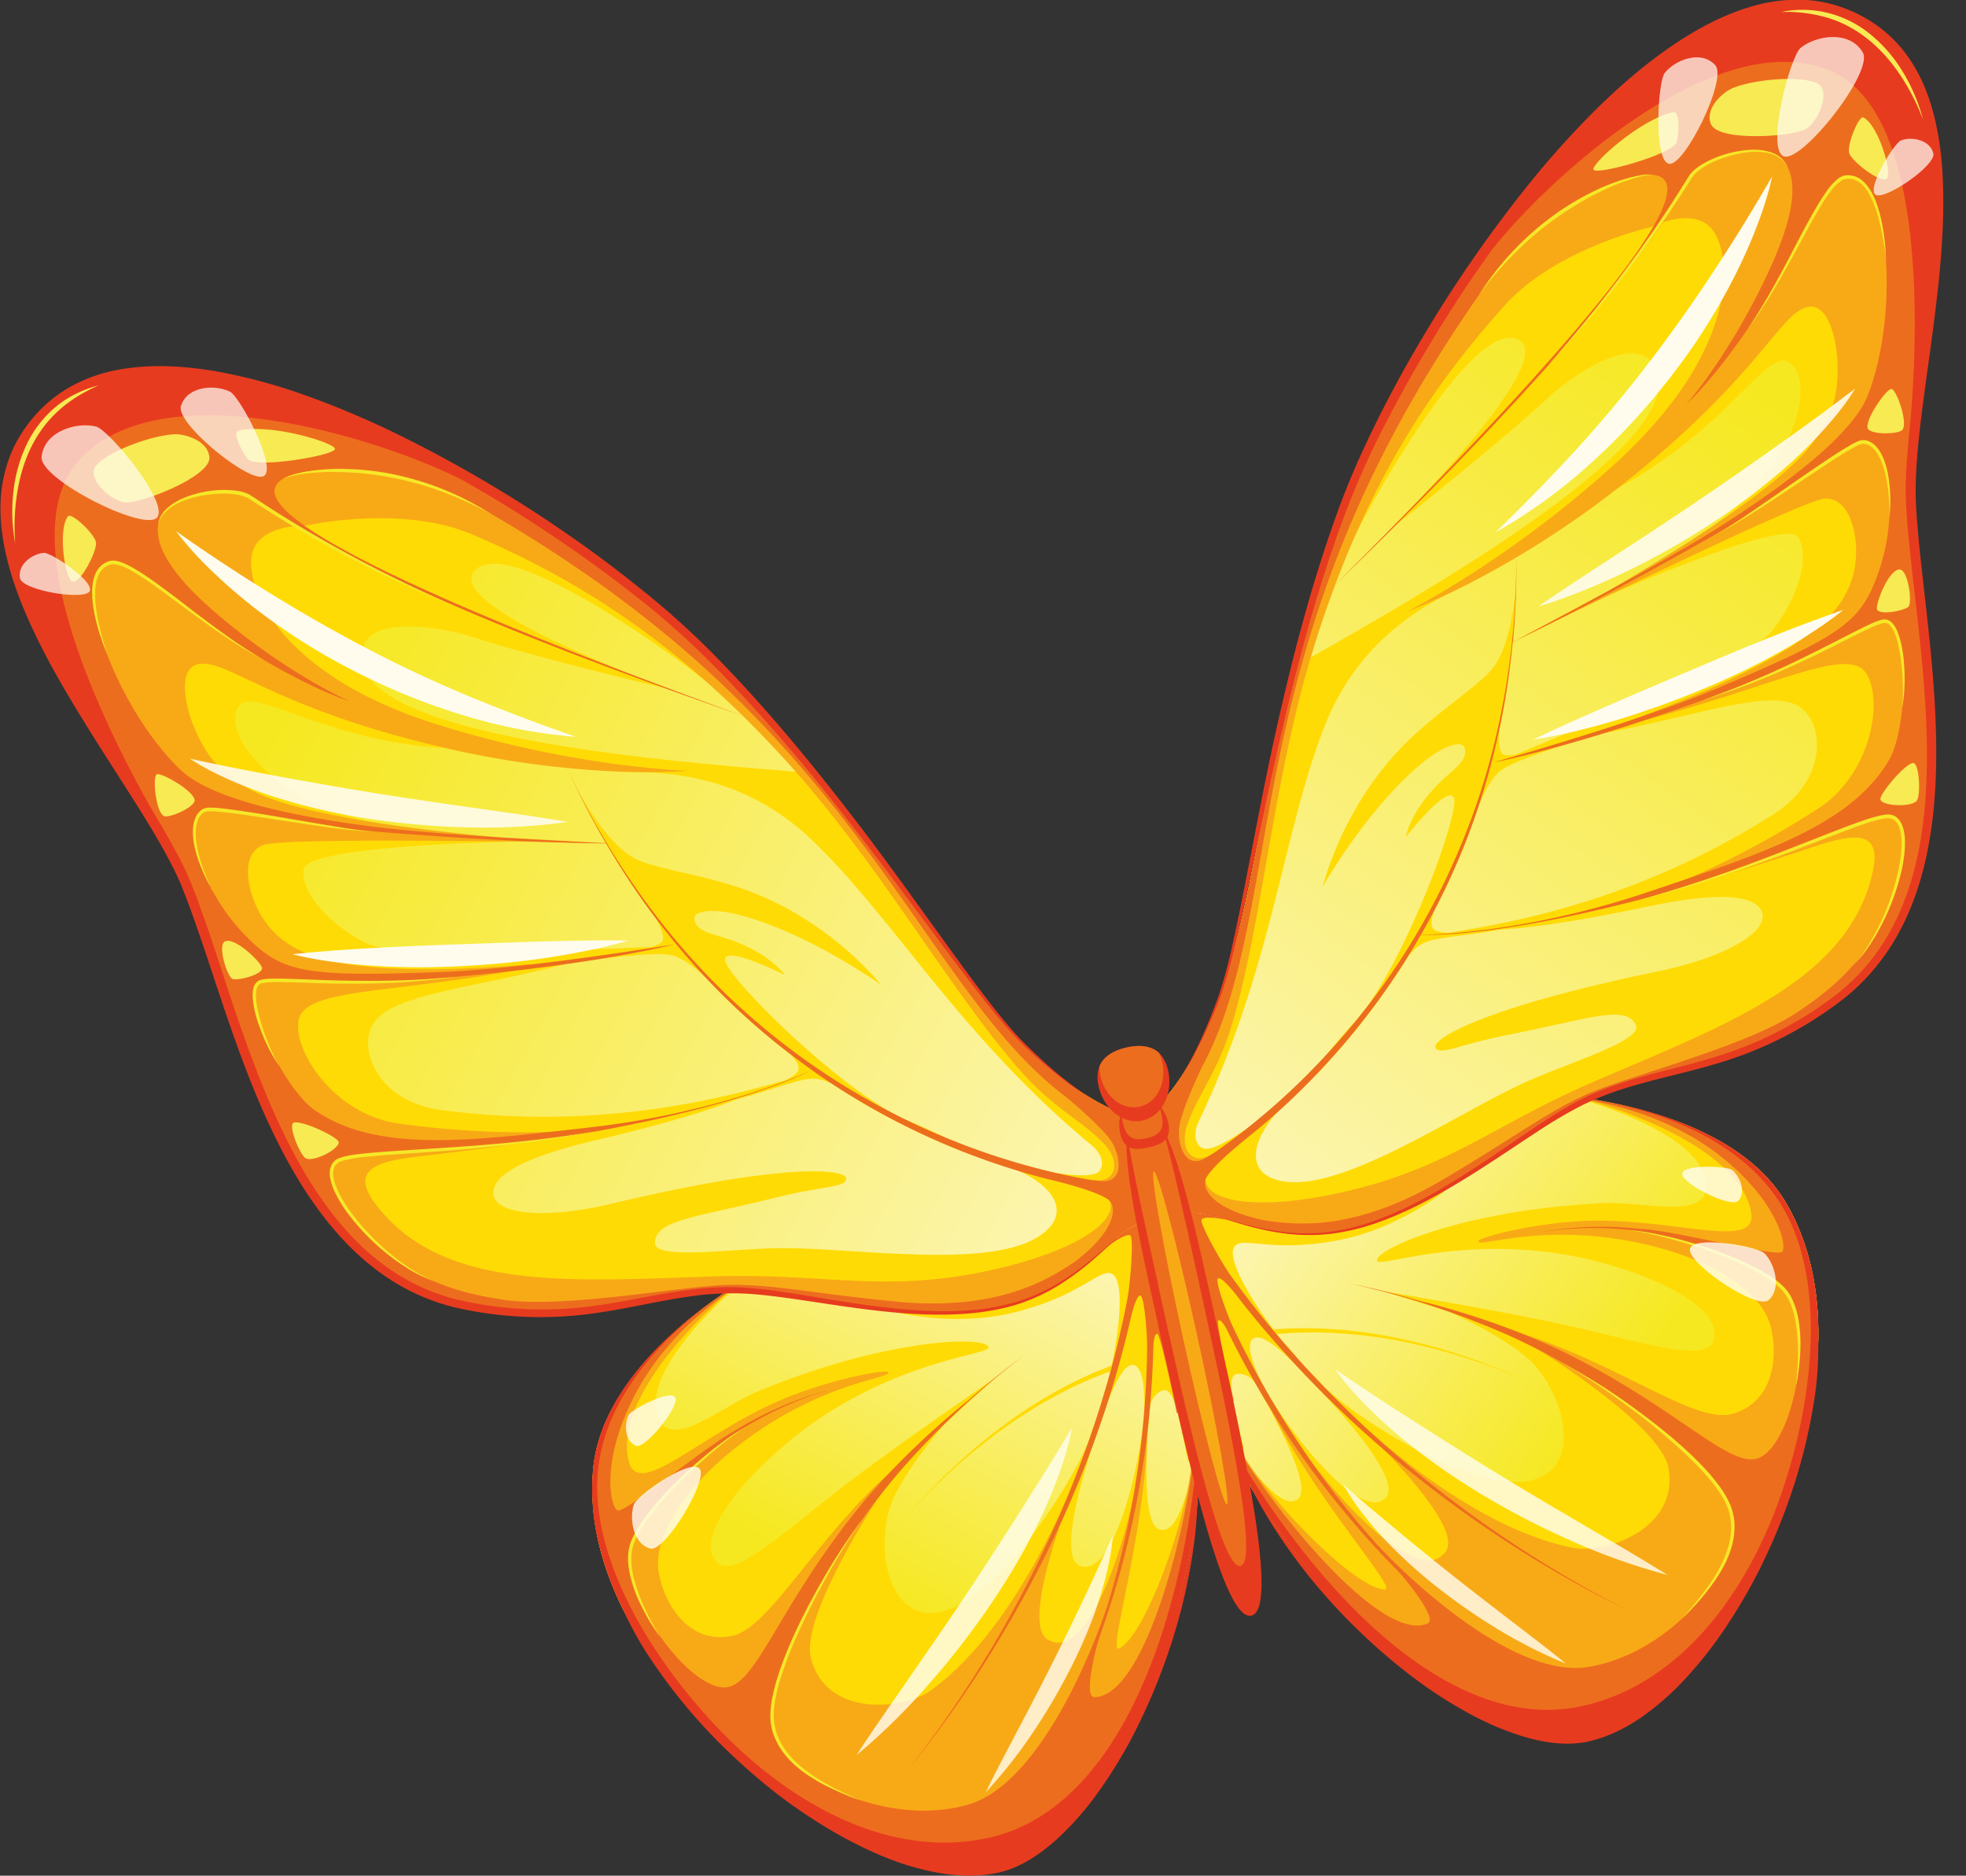
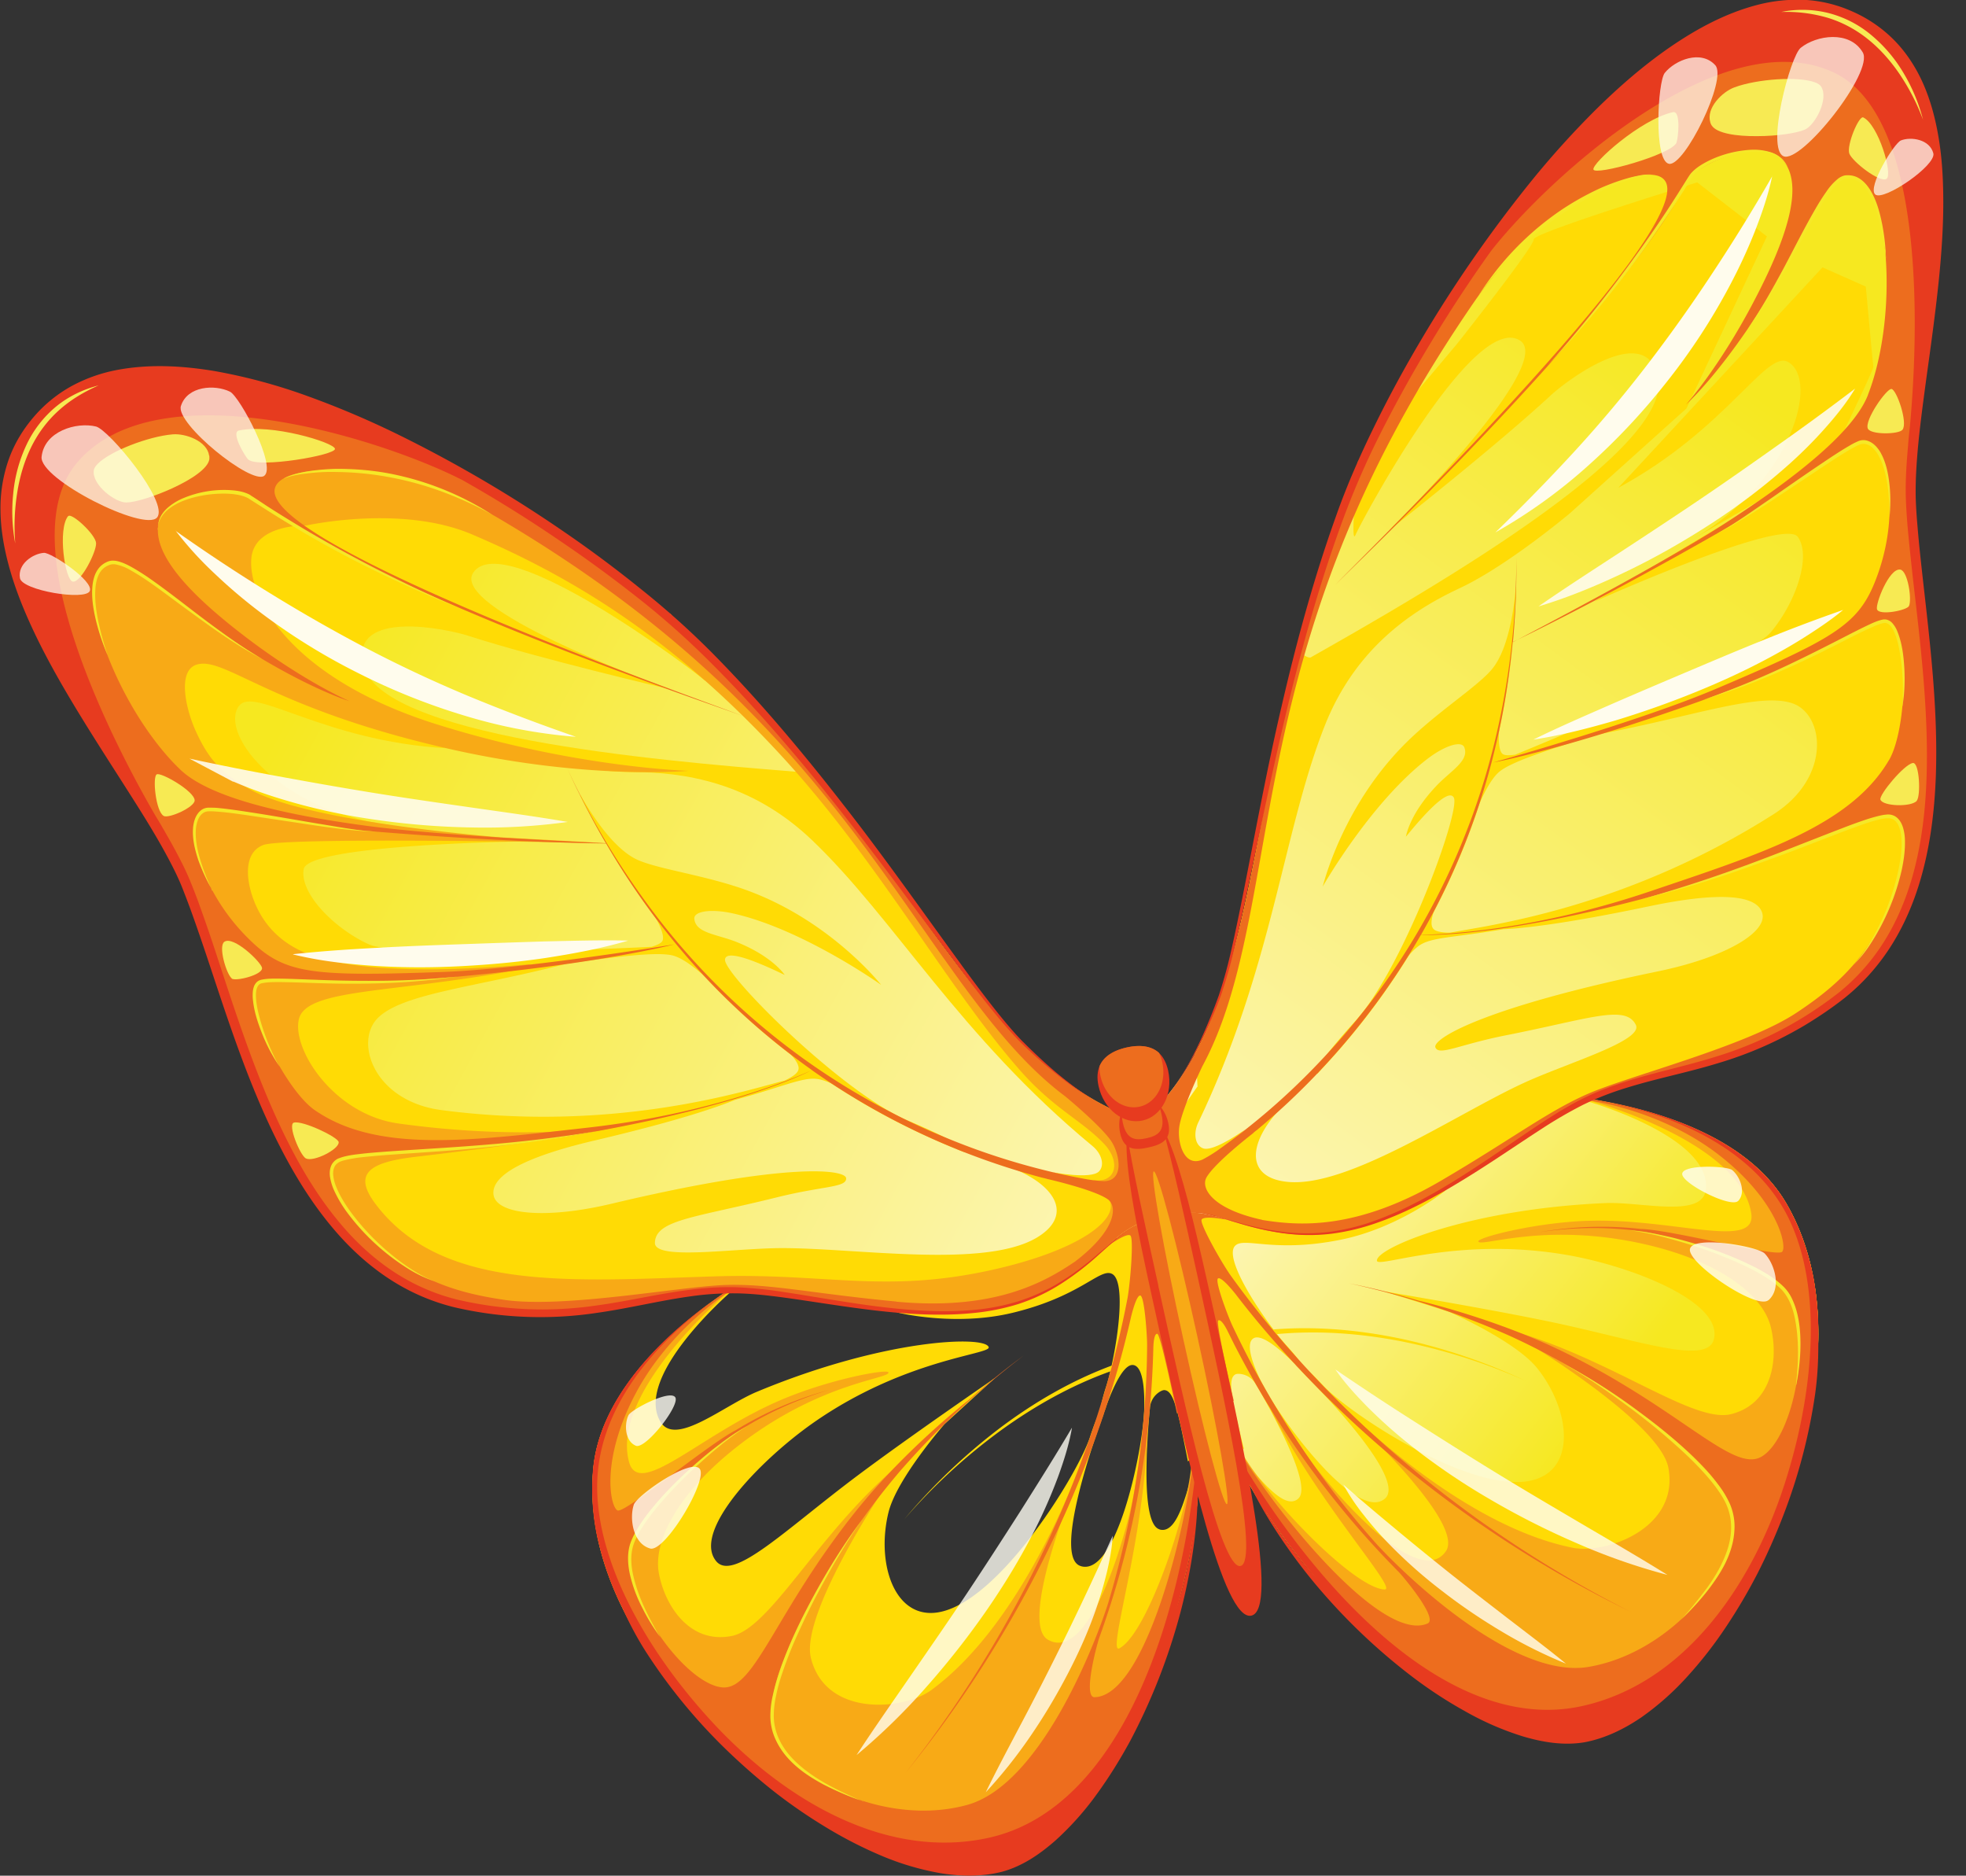
<svg xmlns="http://www.w3.org/2000/svg" width="65" height="62" fill="none">
  <rect width="100%" height="100%" fill="#333333" stroke="none" />
-   <path d="M38.783 43.948a175.459 175.459 0 01.764 3.744 4.543 4.543 0 01.068.622c.221 3.882-2.718 12.558-6.809 13.468-3.784.84-13.843-6.202-13.191-13.225.213-2.317 2.188-4.237 3.8-5.434.153-.117.306-.226.45-.328.009-.004.017-.012.029-.02.008-.008.02-.012.028-.02.913-.63 1.609-.982 1.609-.982l9.604-2.362 2.522-.618s.088.396.225 1.027c.221.998.57 2.587.9 4.132v-.004z" fill="url(#paint0_linear_2200_6474)" />
  <path d="M37.881 39.82l-.225-1.027-2.522.618-5.482 3.97s1.899.478 3.825.013c2.236-.538 2.872-1.468 3.274-1.294.438.186.266 1.84 0 3.04-1.327.494-2.562 1.213-3.696 2.066a19.558 19.558 0 00-3.157 3.012 19.217 19.217 0 013.201-2.943c1.118-.808 2.325-1.484 3.608-1.944a6.83 6.83 0 01-.137.505 5.323 5.323 0 00-.21.865c-.063.093-.164.315-.32.792-.42 1.294-3.267 5.887-5.31 5.822-1.234-.036-1.741-1.746-1.355-3.323.273-1.116 1.85-2.915 1.85-2.915l1.681-1.536c-.104.077-2.767 1.896-4.56 3.238-2.39 1.791-4.107 3.518-4.67 2.822-.8-.986 1.44-3.331 3.226-4.58 3.008-2.099 5.84-2.248 5.787-2.487-.089-.396-3.423-.295-7.658 1.468-1.098.456-2.69 1.815-3.189 1.002-.917-1.5 2.297-4.281 2.297-4.281l-.246.056-.028.02c-.145.102-.293.21-.45.324-1.61 1.197-3.588 3.117-3.801 5.434-.648 7.023 9.407 14.066 13.192 13.225 4.158-.922 7.122-9.865 6.797-13.65a4.543 4.543 0 00-.057-.44c-.016-.081-.032-.162-.048-.255-.16-.85-.43-2.151-.716-3.49a674.39 674.39 0 00-.9-4.131v.004zm-2.144 11.947c-.884-.247.286-3.728.644-4.73l.004.004.044-.138a3.38 3.38 0 01.053-.137v-.016c.18-.55.607-1.682.985-1.63.338.045.382.878.362 1.496l-.012.178c-.085 1.37-.925 5.296-2.071 4.977l-.009-.004zm2.595-1.217c-.612-.182-.415-2.887-.322-3.93.004-.028.008-.052.008-.08.036-.417.386-.595.474-.591.31.012.447.647.785 2.365 0-.056.281-.113.322-.166-.33.898-.596 2.608-1.267 2.406v-.004z" fill="#FFDB05" />
  <path d="M38.783 43.952a175.47 175.47 0 01.764 3.744c.627 3.473-2.413 13.127-6.74 14.086-3.785.84-13.844-6.202-13.192-13.225.213-2.317 2.188-4.237 3.8-5.434.153-.117.306-.226.45-.328l.174-.052s-3.87 3.267-3.242 5.58c.326 1.208 2.28-.83 4.87-1.982 1.65-.736 3.697-1.112 3.709-.974.016.214-2.277.331-4.963 2.418-1.967 1.528-2.836 3.145-2.627 4.233.214 1.1 1.042 2.332 2.41 2.057 1.238-.246 2.75-3.206 5.248-5.425.873-.776-.322.724-.322.724s-2.666 4.018-2.312 5.43c.49 1.96 3.056 1.734 3.977 1.063 2.803-2.05 4.581-6.481 4.971-7.577.37-1.051.78-1.739.813-1.787-.077.202-3.125 6.998-1.927 7.694 1.448.84 2.707-3.87 2.872-4.993.16-1.088.41-1.771.41-1.73-.105 3.472-1.34 7.228-.917 7.01 1.038-.542 2.65-5.6 2.365-6.72-.048-.19-.591-3.703-.583-3.82l-.008.008z" fill="#F8AA16" />
  <path d="M23.97 56.659c-.024.202.615.857.836.885.221.025.575-1.831.455-1.953-.12-.125-1.247.752-1.287 1.068h-.004zm-3.852-6.202c-.056.11.105.594.225.659.12.065.732-.861.688-.958-.044-.097-.825.13-.913.299zm14.499 8.264c-.024.202 1.066-.162 1.734-1.055.136-.178-.45-1.076-.704-1.007-.161.045-.993 1.747-1.03 2.062z" fill="#F0A8CB" />
  <path d="M39.462 45.71c-.004-.113-1.347-5.603-1.347-5.603h-.241a45.047 45.047 0 00-.049-.296l-.27.057c.017.077.03.158.045.234l-.398-.008-.543 1.072s.6-.433.716-.324c.108.105.004 1.468-.093 2.046-.152.8-.337 1.597-.55 2.382a36.293 36.293 0 01-1.674 4.762 38.587 38.587 0 01-5.12 8.572 38.665 38.665 0 005.25-8.511 36.204 36.204 0 001.745-4.763 32.42 32.42 0 00.454-1.767s.173-.76.314-.74c.132.02.217 1.197.225 1.597 0 .199-.004.393-.008.59a30.447 30.447 0 01-1.287 8.002c-.483 1.508-2.272 5.988-4.65 6.647-2.529.7-5.405-.663-6.145-1.961-.543-.946-.547-2.026 1.287-5.305a23.985 23.985 0 012.643-3.776 27.642 27.642 0 014.082-3.812c-.64.469-1.255.97-1.85 1.495 0 0-2.055 1.598-3.692 3.64-2.667 3.327-3.342 5.902-4.404 5.837-1.295-.077-3.628-3.34-2.936-4.965.595-1.394 3.097-3.258 3.306-3.412a11.773 11.773 0 013.153-1.46 11.643 11.643 0 00-3.093 1.33c-.012.005-.02.013-.032.017-.961.51-3.644 2.745-3.881 2.64-.241-.105-.583-1.662.611-3.893 1.134-2.123 3.101-3.36 3.101-3.36l-.205.069-.507.36c-1.608 1.196-3.587 3.117-3.8 5.433-.648 7.023 9.407 14.066 13.191 13.225 4.328-.962 7.368-10.613 6.74-14.086a9.844 9.844 0 01-.047-.255c.044 1.686-1.436 8.636-3.315 8.68-.398.009.089-1.778.153-1.956a29.938 29.938 0 001.134-3.978 30.727 30.727 0 00.656-5.592v-.008c.008-.295.052-.493.133-.477.112.02.647 2.636.647 2.636s.56-.922.555-1.035l-.004.02z" fill="#ED6D1E" />
  <path d="M28.238 60.597c.378.154.756.295 1.142.408.386.117.776.219 1.166.291.394.073.789.126 1.183.134a4.63 4.63 0 001.162-.101 3.81 3.81 0 001.082-.441c.342-.194.66-.437.961-.7a8.54 8.54 0 00.853-.857c.273-.299.523-.622.76-.958a8.157 8.157 0 01-1.496 1.961c-.298.287-.62.542-.97.76-.35.215-.736.38-1.134.477-.812.178-1.64.101-2.433-.085a8.946 8.946 0 01-2.276-.889z" fill="#F3A5C8" />
  <path d="M21.831 54.116a6.317 6.317 0 01-.59-.959 4.669 4.669 0 01-.403-1.067 2.497 2.497 0 01-.073-.574c0-.194.029-.392.101-.57.145-.356.358-.663.583-.954.455-.578.973-1.096 1.516-1.577.274-.239.552-.473.841-.687a7.39 7.39 0 01.905-.595c-.611.38-1.162.857-1.697 1.343-.266.246-.523.501-.773.764-.249.263-.49.538-.711.825-.218.287-.427.59-.56.925-.132.332-.116.716-.036 1.076.165.728.511 1.407.897 2.05zm6.704 5.426a9.825 9.825 0 01-1.311-.558c-.422-.227-.833-.494-1.166-.861a2.433 2.433 0 01-.415-.623 1.862 1.862 0 01-.173-.736 3.038 3.038 0 01.085-.744c.052-.242.12-.477.197-.711.31-.93.736-1.803 1.198-2.648.467-.846.974-1.666 1.553-2.426-.555.78-1.034 1.617-1.488 2.466-.225.424-.435.861-.636 1.302a13.1 13.1 0 00-.53 1.346c-.077.23-.141.461-.19.7a3.077 3.077 0 00-.076.715c.008.239.064.473.16.691.097.219.234.421.391.599.318.356.712.635 1.122.873.414.235.845.433 1.283.623l-.004-.008z" fill="#F6E827" />
  <path d="M37.895 39.864l-.009-.044s-.008.016.008.044zm1.695 8.151c-.486 5.478-2.517 11.757-6.897 12.731-3.322.736-6.68-1.16-9.145-3.824-2.361-2.555-3.958-5.632-3.793-8.135.221-3.352 3.591-5.575 3.652-5.664-1.593 1.144-3.588 3.117-3.8 5.434a7.627 7.627 0 00.14 2.26v-.012c0 .008 0 .016.004.02 0 .016.008.036.012.052a9.98 9.98 0 00.808 2.261c.246.537.483.994.817 1.512a18.342 18.342 0 002.654 3.214c.499.48 1.022.938 1.56 1.362.544.425 1.11.813 1.698 1.169a14.15 14.15 0 001.826.938 8.95 8.95 0 001.958.582c.672.11 1.368.125 2.044-.045.68-.185 1.258-.586 1.773-1.039a9.711 9.711 0 001.368-1.536c.406-.558.768-1.144 1.098-1.75a20.147 20.147 0 001.552-3.854c.193-.667.346-1.35.463-2.037.116-.688.193-1.387.213-2.087v.009a8.362 8.362 0 000-1.557l-.004-.004zm-.297 3.614a17.85 17.85 0 01-.402 1.581c.27-.942.47-1.864.595-2.709-.052.38-.117.757-.193 1.133v-.005z" fill="#E73B1F" />
-   <path d="M37.894 39.864c.439 1.977 1.352 6.146 1.653 7.828.02.1.032.214.044.323.21-2.373.133-4.597-.177-6.174-.096-.489-1.363-1.726-1.524-1.977h.004z" fill="#E73B1F" />
  <path opacity=".8" d="M35.437 47.198c-.559.946-1.134 1.856-1.709 2.766-.579.905-1.162 1.807-1.757 2.7-.596.894-1.207 1.775-1.818 2.66-.612.89-1.235 1.771-1.834 2.69a20.93 20.93 0 002.32-2.265c.72-.813 1.392-1.67 2.015-2.571.62-.902 1.19-1.848 1.673-2.838a17.09 17.09 0 00.656-1.529c.189-.521.362-1.059.458-1.613h-.004zm1.353 3.562a103.229 103.229 0 01-3.109 6.368c-.367.7-.74 1.395-1.09 2.115a16.018 16.018 0 001.475-1.852c.45-.655.857-1.338 1.227-2.046.37-.707.7-1.443.961-2.207.133-.384.245-.773.342-1.169.093-.396.169-.796.193-1.209zm-15.767-2.972c.317.134 1.468-1.338 1.303-1.6-.17-.268-1.452.4-1.549.594-.14.295-.12.853.246 1.006zm.471 3.397c.494.137 1.93-2.276 1.637-2.636-.298-.36-2.076.881-2.176 1.188-.153.465-.024 1.294.543 1.448h-.004z" fill="#FFFDF4" />
-   <path d="M36.22 36.634c-.128.08 1.086.618.945 2.195-.064.704-1.448.218-1.423.316.024.096 1.75.141 1.882 1.41.088.866-.306-3.634-.306-3.634s-1.033-.328-1.098-.291v.004z" fill="#861A61" />
  <path d="M38.613 39.929c-.004.3-.104.481-.354.445a.728.728 0 00-.16-.008 1.246 1.246 0 00-.322.044c-.563.158-1.066.712-1.766 1.302-.643.542-1.456 1.108-2.634 1.423a7.421 7.421 0 01-.322.077 7.558 7.558 0 01-.82.121c-1.895.174-4.099-.263-6.17-.521-.824-.105-1.625-.182-2.38-.178-2.66 0-6.295 1.884-10.369-.259-4.34-2.28-5.297-8.94-7.147-13.087-.346-.773-.82-1.617-1.351-2.503-.648-1.08-1.38-2.224-2.063-3.388-1.907-3.25-3.435-6.65-1.722-9.214 1.746-2.616 6.415-2.034 11.29.065a37.94 37.94 0 018.663 5.252 33.07 33.07 0 011.444 1.241c1.6 1.451 2.96 2.947 4.166 4.419 1.975 2.41 3.535 4.754 5.04 6.74 1.186 1.564 2.336 2.902 3.635 3.869.04.028.08.06.12.089.5.36 1.018.667 1.565.905l.065.029c.225.097.583.15.675.161h.024l.025.057c.016.044.044.101.072.178.02.048.044.113.072.178a14.245 14.245 0 01.446 1.23c.158.492.278.99.274 1.337l.004-.004z" fill="url(#paint1_linear_2200_6474)" />
  <path d="M38.666 39.917c-.004.295-.105.48-.354.444a.729.729 0 00-.161-.008c-.1 0-.197.012-.294.037-.008 0-.032-.045-.04-.04-1.082.303-1.922 2.122-4.38 2.773a7.452 7.452 0 01-.321.077 7.564 7.564 0 01-.82.121c-1.895.174-4.1-.263-6.17-.522-.825-.1-1.625-.181-2.381-.177-2.659 0-6.294 1.884-10.369-.26-4.34-2.284-5.296-8.942-7.146-13.087-.346-.772-.82-1.617-1.352-2.502l1.468-.352 4.062.708 6.628.691c-.165 0-6.849.117-6.994.906-.148.792 1.006 1.965 2.148 2.486.97.445 7.392.178 9.347.085.205-.06.342-.13.37-.21.104-.271-.39-1.043-.596-1.326-.02-.025-.028-.04-.036-.049.04.053.575.78.756 1.01.214.28 1.058 1.125 1.368 1.456.31.332 1.31 1.35 1.31 1.35s.065.134-.47-.363c-.53-.493-1.415-1.452-2.027-1.589-.535-.117-1.886.052-3.454.275-.024.004-.053.012-.073.016-2.948.764-5.345.962-6.181 1.77-.809.785-.153 2.762 2.095 3.057 5.78.756 10.107-.663 11.346-.978.237-.113.406-.226.446-.336.133-.351-.816-1.022-1.19-1.35-.374-.327.112-.044.59.32.48.367 1.276.958 1.843 1.31.567.351 1.93 1.334 1.56 1.12-.671-.385-1.665-1.072-2.216-1.12-.478-.045-1.178.287-2.674.695-.479.198-1.762.667-4.657 1.346-2.257.53-3.415 1.14-3.33 1.787.084.643 1.664.833 3.925.295 5.847-1.39 7.73-1.124 7.734-.833.008.308-.748.243-2.289.627-2.719.675-4.01.74-4.034 1.5-.02.599 2.627.178 4.207.178 2.482 0 6.656.675 8.394-.332 1.323-.768.623-1.9-1.251-2.474-1.512-.46 1.307.259 1.307.259l.764.336s2.132.452 2.269.283c.116-.146 1.07.42 1.335.586l-.012.004z" fill="#FFDB05" />
  <path d="M7.9 23.34c.482-.687 2.766 1.153 6.836 1.391L5.56 20.983l-1.034 1.18s.869 2.439.885 2.516c.016.077 2.566 2.167 2.566 2.167l5.204.46c-3.8-.371-5.96-3-5.285-3.97l.004.004z" fill="#FFDB05" />
  <path d="M35.657 36.804c-.137-.34-.282-.704-.386-1.04-1.296-.966-2.446-2.304-3.636-3.869-1.504-1.985-3.065-4.33-5.04-6.74 0 0-.18.36-.293.352-4.826-.38-13.779-1.184-14.298-3.55-.406-1.843 2.8-1.164 3.48-.941 2.372.764 6.523 1.734 6.716 1.779l-.596-.223s-6.748-2.474-5.956-3.646c1.006-1.488 7.251 3.214 7.617 3.537.266.239-.438-1.03-.836-1.726-.145-.259-.25-.437-.25-.437l-.518-.242-4.083-1.9s-3.688-1.852-3.744-2.059c-.056-.206-5.69.578-5.69.578L6.8 19.273l4.794 4.031 4.947 1.512s2.61.7 4.343.704c1.734 0 3.954.335 5.957 2.244 2.73 2.603 4.874 6.476 9.282 10.12.298.246.41.63.213.836-.261.271-1.528.029-1.528.029l1.532.48 1.388.17.362-1.116s-1.356-.852-2.441-1.48h.008z" fill="#FFDB05" />
  <path d="M31.885 38.085c-.097-.036-.19-.076-.282-.113a23.481 23.481 0 01-5.277-2.975 23.232 23.232 0 01-4.38-4.294 25.22 25.22 0 01-2.762-4.415v-.012s.008.004.016.016c.092.166.933 1.682 1.846 2.114.7.332 2.337.526 3.74 1.056 2.703 1.018 4.307 3.048 4.348 3.093-.065-.045-2.627-1.856-4.899-2.362-.744-.165-1.299-.068-1.279.174.04.481.736.506 1.404.773 1.174.473 1.564 1.059 1.584 1.083-.052-.008-1.95-.99-1.974-.501-.024.46 3.23 3.752 5.445 5.017.21.121.41.223.6.3.474.201.832.363 1.101.497.954.469.773.545.773.545l-.004.004z" fill="#FFDB05" />
  <path d="M38.356 38.494l-.012.097-.245 1.775c-.1 0-.197.012-.297.036-1.094.287-1.947 2.074-4.42 2.733-2.804.744-6.645-.51-9.693-.505-2.659 0-6.294 1.884-10.368-.259-4.34-2.28-5.297-8.94-7.147-13.087-.366-.82-.877-1.714-1.444-2.66-2.453-4.064-5.988-9.008-3.692-12.449 2.168-3.243 8.82-1.569 14.792 1.811a37.136 37.136 0 015.16 3.506c8.273 6.74 10.666 14.939 15.97 17.263.021.008.045.02.065.029.226.097.583.15.676.161h.024l.024.057c.016.044.044.101.073.178.028.073.53 2.494.567 2.591-.334.194-2.506-.788-2.184-.756.696.07.869-.63.261-1.245-.768-.78-1.629-1.128-2.747-2.397-2.357-2.68-4.645-6.85-7.806-10.306-3.483-3.805-6.737-5.883-10.308-7.403-2.333-.995-5.474-.295-5.474-.295s-1.685-.06-1.818 1.055c-.14 1.221 1.155 3.962 6.142 5.523 4.565 1.431 8.309 1.532 8.309 1.532s-3.362.312-7.92-.727c-5.883-1.339-7.387-3.04-8.32-2.79-.664.178-.398 1.423-.065 2.175.507 1.132.97 1.427 1.686 1.884 1.805 1.156 8.329 1.642 8.39 1.658-.061-.008 3.393.186 3.514.19 0 0-10.621-.223-11.35.064-.663.26-.558 1.169-.313 1.812.43 1.132 1.29 1.641 2.1 1.896 2.376.744 7.046.214 7.086.23-.053-.012-.234.15-.58.21-4.082.76-6.893.59-7.114 1.622-.217 1.01 1.178 3.137 3.286 3.432 4.263.595 7.187.101 7.364.09-.15.024-1.585.4-6.797 1.014-1.549.182-2.067.566-1.307 1.569 2.212 2.91 6.499 2.53 11.225 2.381 3.664-.113 5.606.574 9.153-.214 2.816-.627 4.15-1.621 3.894-2.272.028-.008 1.62-1.108 1.657-1.21h.003z" fill="#F8AA16" />
  <path d="M10.135 17.377s-.06-.033-.17-.081c.101.052.17.08.17.08z" fill="#ED6D1E" />
  <path d="M38.34 38.59a17.335 17.335 0 00-.414-1.152c-.012-.028-.02-.052-.032-.077a4.304 4.304 0 01-.073-.177l-.072-.178-.024-.061H37.7c-.092-.012-.45-.065-.675-.162l-.065-.028a5.735 5.735 0 01-.438-.21 6.97 6.97 0 01-.338-.182c-.02-.012-.044-.024-.064-.037a9.109 9.109 0 01-.716-.469c-4.303-3.105-6.994-10.322-14.414-16.366-6.628-5.397-17.121-9.554-19.953-5.316-2.83 4.237 3.194 10.754 5.136 15.104 1.85 4.149 2.808 10.807 7.147 13.088 4.078 2.143 7.714.263 10.368.258 3.053 0 6.89 1.254 9.693.506 1.178-.316 1.987-.882 2.63-1.423.201-.17.39-.34.567-.498l.073-.064c.008-.008.016-.013.024-.02.028-.029.06-.053.088-.077.004-.004.012-.008.017-.017l.088-.076c.004-.004.012-.008.016-.013l.084-.072c.008-.004.013-.012.02-.016.029-.02.057-.045.081-.065.008-.004.016-.012.024-.016a.92.92 0 01.077-.057c.008-.008.02-.012.028-.02l.072-.049c.012-.008.024-.012.032-.02.024-.012.044-.028.065-.04a.187.187 0 01.04-.02.443.443 0 01.06-.033c.016-.008.032-.016.044-.024.017-.008.037-.02.057-.028a.797.797 0 00.056-.025l.044-.02c.037-.012.069-.024.1-.032.009 0 .017-.008.025-.008a1.04 1.04 0 01.298-.037c.052 0 .104 0 .16.008.254.037.35-.15.354-.444.004-.348-.116-.845-.273-1.339l.008.005zM3.398 18.71c.712-.54 1.754.773 4.03 2.29 2.566 1.713 4.123 2.174 4.123 2.174s-1.497-.638-3.471-2.15c-1.754-1.343-3.19-2.786-2.795-3.878.341-.946 2.59-1.047 3.108-.65 4.143 3.165 15.746 6.978 16.172 7.176-.346-.178-15.781-5.54-15.484-7.492.133-.881 3.161-.776 4.951-.214.99.392 1.85.808 2.465 1.172 5.108 3.016 8.33 6.105 11.012 9.457 3.113 3.885 5.007 7.629 7.714 9.647.688.574 1.311 1.164 1.52 1.483.278.425.439 1.302-.241 1.318a4.99 4.99 0 01-.551-.06 20.17 20.17 0 01-1.452-.312 22.894 22.894 0 01-3.394-1.136c-.37-.153-.74-.32-1.102-.497a16.647 16.647 0 01-.6-.303 22.983 22.983 0 01-3.008-1.864 23.203 23.203 0 01-4.404-4.221 25.467 25.467 0 01-2.803-4.362c-.008-.013-.008-.017-.008-.017a22.4 22.4 0 01-.43-.885c.136.303.277.602.426.898.265.537.55 1.067.857 1.588-.318-.012-5.394-.238-7.903-.574-2.856-.38-5.229-.958-6.17-1.86-2.03-1.944-3.563-5.975-2.566-6.731l.004.004zm5.184 13.763c.198-.17 2.116.194 6.041-.145 5.104-.44 7.666-1.112 7.666-1.112s-4.923.817-7.698.914c-4.154.145-5.116.068-6.21-.946-1.826-1.69-2.244-3.91-1.75-4.339.403-.351 2.712.389 5.543.623 4.681.392 7.641.408 7.867.413a24.99 24.99 0 001.91 2.825 23.232 23.232 0 004.895 4.666c-.487.223-3.274 1.44-7.433 1.904-3.86.433-6.95.85-9.013-.586-.993-.691-2.461-3.647-1.805-4.213l-.013-.004zm21.055 10.549c-2.74-.26-4.135-.587-5.599-.55-1.464.036-5.385.788-7.372.493-1.745-.259-3.555-.78-5.184-2.996-.535-.804-.64-1.302-.426-1.52.414-.425 3.849-.202 8.35-.999 4.902-.869 7.037-1.872 7.436-2.078a23.79 23.79 0 004.757 2.6c.093.04.19.077.282.113.84.328 1.697.61 2.57.841.056.012.112.028.165.04h-.008c.056.013 1.58.36 2.023.68.313.226.285 1.002-1.082 2.05-.981.663-2.635 1.637-5.916 1.33l.004-.004z" fill="#ED6D1E" />
  <path d="M6.918 15.056c.004.033.008.06.004.093v.029c-.044.31-.603.675-1.218.958-.588.27-1.227.469-1.525.473-.366.008-1.146-.582-1.078-1.064.008-.068.057-.137.13-.214.405-.412 1.664-.905 2.477-.974.434-.037 1.142.226 1.206.703l.004-.004zm-4.661 2.006c.104-.13.908.606.92.893.013.287-.502 1.306-.768 1.27-.261-.037-.51-1.735-.156-2.167l.004.004zm5.959-1.864c-.108-.093-.59-.906-.321-.966 1.065-.239 3.145.392 3.18.602.037.21-2.52.647-2.859.36v.004zM5.41 26.971c.173.093 1.03-.291 1.026-.517-.009-.304-1.115-.938-1.255-.858-.145.081-.032 1.234.233 1.375H5.41zm2.248 5.373c.12.105 1.026-.117 1.006-.347-.016-.182-.945-1.08-1.247-.866-.205.142.06 1.052.245 1.21l-.004.003zm2.461 5.948c.25.125 1.106-.308 1.078-.542-.02-.162-1.187-.72-1.48-.643-.218.057.205 1.092.402 1.189v-.004z" fill="#F7EA53" />
  <path d="M5.8 17.543a57.983 57.983 0 003.148 2.078 53.43 53.43 0 003.238 1.843 43.069 43.069 0 003.362 1.569 64.34 64.34 0 003.495 1.322 17.225 17.225 0 01-3.684-.7 21.436 21.436 0 01-3.523-1.41 20.707 20.707 0 01-3.254-2.022 17.325 17.325 0 01-1.472-1.25 11.622 11.622 0 01-1.307-1.435l-.004.005z" fill="#FFFCED" />
  <path d="M36.909 40.928c-.201.17-.398.343-.6.513a9.442 9.442 0 01-1.258.938 6.24 6.24 0 01-1.412.643 7.205 7.205 0 01-1.52.283c-1.034.085-2.075.008-3.11-.121-1.033-.13-2.062-.32-3.1-.478a14.413 14.413 0 00-1.568-.157 9.67 9.67 0 00-1.569.089c-1.038.133-2.051.38-3.073.517a12.336 12.336 0 01-4.617-.206 6.759 6.759 0 01-1.448-.55c-.925-.477-1.741-1.18-2.42-2.001-.684-.82-1.247-1.75-1.73-2.721-.97-1.945-1.641-4.035-2.325-6.117A54.818 54.818 0 006.624 30a17.915 17.915 0 00-.293-.773 9.31 9.31 0 00-.346-.76 19.43 19.43 0 00-.543-.99l.024.036s-.016-.029-.036-.06a18.807 18.807 0 00-.286-.482C3.982 24.97.246 18.04 2.538 15.307c2.683-3.194 10.163-.768 12.758.566a44.274 44.274 0 013.16 1.965 43.5 43.5 0 012.583 1.884 26.635 26.635 0 012.4 2.122c1.525 1.52 2.933 3.166 4.276 4.864.672.85 1.331 1.71 1.983 2.58l1.95 2.611c.326.433.656.866.994 1.29.341.425.687.841 1.065 1.23.386.38.789.74 1.207 1.075.418.335.853.655 1.323.901-.466-.259-.889-.59-1.303-.93-.41-.347-.8-.715-1.178-1.095-.37-.388-.712-.813-1.042-1.237a49.858 49.858 0 01-.973-1.302c-1.28-1.755-2.53-3.538-3.87-5.248-1.334-1.714-2.73-3.38-4.25-4.925a27.216 27.216 0 00-2.41-2.17 39.71 39.71 0 00-2.585-1.925 43.562 43.562 0 00-5.526-3.23 29.717 29.717 0 00-2.936-1.242 18.456 18.456 0 00-3.065-.825c-1.042-.173-2.115-.238-3.17-.048a5.178 5.178 0 00-1.52.521 4.511 4.511 0 00-1.274 1.02c-.362.416-.66.9-.849 1.435a4.835 4.835 0 00-.27 1.673c.005.57.097 1.132.234 1.674s.322 1.072.535 1.585c.426 1.023.953 1.993 1.512 2.935s1.15 1.86 1.737 2.778c.584.918 1.175 1.831 1.665 2.794.121.238.238.485.334.731.1.255.197.506.29.764.185.514.362 1.032.535 1.549.691 2.078 1.363 4.185 2.365 6.158.498.982 1.077 1.928 1.79 2.77.707.84 1.556 1.564 2.52 2.053.484.246.99.432 1.51.558a12.556 12.556 0 004.705.178c1.037-.146 2.047-.4 3.068-.542a9.823 9.823 0 011.54-.101c.515.008 1.034.069 1.55.137 1.033.142 2.066.32 3.104.437 1.037.117 2.087.182 3.129.08a7.302 7.302 0 001.532-.302 6.148 6.148 0 001.416-.672 9.26 9.26 0 001.247-.962c.197-.174.39-.352.59-.525.202-.17.407-.34.644-.445-.24.101-.45.267-.651.432l-.008-.003z" fill="#E73B1F" />
  <path d="M.503 17.959a5.67 5.67 0 01-.065-1.65 4.83 4.83 0 01.43-1.589 3.68 3.68 0 01.986-1.281c.414-.34.901-.57 1.408-.7-.479.21-.93.477-1.311.821-.386.344-.7.768-.93 1.241-.229.473-.377.99-.458 1.525a7.075 7.075 0 00-.06 1.625v.008z" fill="#F7EA53" />
-   <path opacity=".9" d="M6.262 25.075a95.39 95.39 0 003.12.618c1.038.19 2.072.372 3.11.538 1.037.166 2.079.315 3.124.465 1.046.15 2.096.291 3.154.473a20.043 20.043 0 01-3.19.182 24.931 24.931 0 01-3.193-.259 20.213 20.213 0 01-3.15-.7 14.491 14.491 0 01-1.527-.561c-.5-.219-.994-.457-1.452-.768l.004.012z" fill="#FFFCED" />
+   <path opacity=".9" d="M6.262 25.075a95.39 95.39 0 003.12.618c1.038.19 2.072.372 3.11.538 1.037.166 2.079.315 3.124.465 1.046.15 2.096.291 3.154.473a20.043 20.043 0 01-3.19.182 24.931 24.931 0 01-3.193-.259 20.213 20.213 0 01-3.15-.7 14.491 14.491 0 01-1.527-.561l.004.012z" fill="#FFFCED" />
  <path d="M9.693 31.54c.93-.101 1.85-.162 2.771-.21.921-.053 1.838-.086 2.76-.118.92-.032 1.837-.065 2.762-.093.925-.02 1.846-.049 2.784-.028-.897.263-1.81.432-2.731.574-.921.137-1.846.222-2.775.27-.93.05-1.862.053-2.791-.003a20.309 20.309 0 01-1.396-.13 12.654 12.654 0 01-1.388-.254l.004-.008z" fill="#FFFCED" />
  <path d="M7.027 29.438a6.037 6.037 0 01-.47-1.007c-.117-.352-.21-.728-.17-1.112.025-.186.085-.388.242-.522a.41.41 0 01.274-.1c.092 0 .18 0 .27.007.353.033.703.085 1.049.138.696.105 1.391.23 2.087.348l1.042.173c.35.053.696.11 1.045.122-.35 0-.703-.04-1.053-.077-.35-.04-.7-.09-1.05-.142l-2.091-.315c-.346-.049-.696-.101-1.046-.125a1.859 1.859 0 00-.257-.008.334.334 0 00-.21.076c-.12.098-.18.271-.205.441-.024.174-.012.356.012.538.025.178.069.36.121.534.105.351.245.695.398 1.03h.012zM3.556 21.65a7.342 7.342 0 01-.382-1.132c-.092-.388-.16-.792-.112-1.2.028-.203.088-.409.229-.567a.725.725 0 01.25-.178.45.45 0 01.148-.04.666.666 0 01.157.008c.2.04.374.13.547.227.169.097.334.202.494.31.64.442 1.247.93 1.867 1.396.619.465 1.25.918 1.914 1.31-.68-.36-1.327-.797-1.955-1.25-.313-.226-.627-.456-.94-.687-.31-.23-.624-.465-.942-.68a6.953 6.953 0 00-.486-.302 1.616 1.616 0 00-.511-.207.393.393 0 00-.246.029.591.591 0 00-.213.145c-.12.13-.18.316-.209.506-.048.38 0 .78.077 1.164a9.5 9.5 0 00.313 1.148zm5.687 13.605a5.477 5.477 0 01-.58-1.095c-.152-.388-.285-.789-.309-1.217 0-.11 0-.219.04-.328a.388.388 0 01.093-.15.313.313 0 01.153-.08c.209-.045.402-.037.599-.037.394.005.788.025 1.182.037a42.12 42.12 0 002.357.032 26.827 26.827 0 002.349-.137c-.776.109-1.56.186-2.345.214-.784.032-1.572.028-2.36 0-.395-.012-.789-.028-1.179-.032-.193 0-.394 0-.571.036-.177.024-.217.243-.21.437.005.198.045.4.093.598a7.053 7.053 0 00.684 1.714l.004.008zm5.108 7.092a4.093 4.093 0 01-.808-.38 7.378 7.378 0 01-2.015-1.823 4.194 4.194 0 01-.483-.797 1.764 1.764 0 01-.136-.457c-.02-.158 0-.348.116-.477a.43.43 0 01.201-.134c.073-.028.145-.048.218-.064.144-.033.29-.053.438-.069.293-.036.583-.057.877-.08 1.166-.082 2.332-.142 3.495-.244a43.599 43.599 0 003.474-.432 37.145 37.145 0 01-3.466.513c-.584.061-1.163.114-1.746.154l-1.75.121c-.289.025-.582.049-.868.081a4.95 4.95 0 00-.426.073c-.069.016-.141.032-.201.056a.367.367 0 00-.089.045.363.363 0 00-.072.06c-.085.098-.109.243-.089.385.016.145.065.287.125.424.12.275.285.534.462.776.362.486.78.926 1.24 1.314.458.385.956.732 1.507.955h-.004zM5.222 17.502a.799.799 0 01.06-.364c.048-.113.125-.214.21-.303a1.83 1.83 0 01.606-.384 3.505 3.505 0 011.396-.255c.237.008.483.028.716.133.028.013.06.029.084.05l.077.048.153.1.301.199c.406.263.817.513 1.227.76.828.49 1.669.954 2.526 1.387.856.432 1.72.845 2.602 1.225a39.937 39.937 0 01-2.63-1.157 34.976 34.976 0 01-2.546-1.358 38.78 38.78 0 01-1.235-.756l-.306-.194-.153-.097c-.052-.033-.1-.069-.148-.09-.206-.092-.443-.12-.672-.129a3.991 3.991 0 00-.696.045c-.23.036-.454.089-.675.17-.218.08-.427.19-.604.347a.982.982 0 00-.217.28.795.795 0 00-.084.351l.008-.008zm4.162-1.682c.128-.077.273-.121.418-.162a4.09 4.09 0 01.438-.088 7.4 7.4 0 01.893-.073c.6 0 1.203.048 1.794.165a9.653 9.653 0 013.358 1.359 11.636 11.636 0 00-1.645-.76 10.468 10.468 0 00-1.73-.481 10.07 10.07 0 00-1.773-.178 6.5 6.5 0 00-.889.036c-.293.033-.59.065-.864.186v-.004z" fill="#F6E827" />
  <g opacity=".8">
    <path opacity=".9" d="M1.375 15.1c-.076.745 3.403 2.491 3.817 2.006.414-.485-1.589-2.903-2.019-3.008-.643-.158-1.71.154-1.798 1.003zm4.606-1.681c-.185.582 2.337 2.62 2.755 2.309.418-.316-.804-2.62-1.134-2.782-.495-.243-1.408-.194-1.62.473zM.66 19.111c.072.409 2.163.752 2.308.425.145-.328-1.275-1.278-1.516-1.262-.362.025-.877.368-.792.837z" fill="#FFFDF4" />
  </g>
  <path d="M39.747 43.734c.302 1.334.603 2.632.813 3.469.024.088.044.17.064.25a5.532 5.532 0 00.197.59c1.424 3.611 7.726 10.238 11.82 9.332 3.785-.841 9.954-11.49 6.423-17.583-1.166-2.01-3.76-2.915-5.723-3.32-.19-.04-.37-.072-.543-.105-.012 0-.02 0-.032-.004-.012 0-.024 0-.036-.008-1.094-.186-1.87-.21-1.87-.21l-9.701 1.924-2.546.506s.084.396.225 1.027c.217.998.567 2.587.913 4.128l-.004.004z" fill="url(#paint2_linear_2200_6474)" />
  <path d="M39.747 43.733c.302 1.335.603 2.632.813 3.47.024.088.044.17.064.25.036.133.08.275.133.42 1.287 3.57 7.726 10.423 11.884 9.502 3.785-.841 9.954-11.49 6.423-17.584-1.166-2.009-3.76-2.915-5.723-3.319-.19-.04-.37-.073-.543-.105-.012 0-.02 0-.032-.004l-.245.052s4.082 1.165 3.877 2.911c-.109.947-2.128.393-3.31.441-4.581.194-7.65 1.516-7.562 1.912.053.239 2.687-.824 6.295-.194 2.143.372 5.156 1.553 4.842 2.786-.221.87-2.502.028-5.417-.582-2.192-.457-5.37-.978-5.494-1.007l2.167.683s2.188.963 2.904 1.86c1.01 1.266 1.267 3.029.161 3.586-1.83.926-6.334-2.037-7.255-3.032-.342-.368-.527-.53-.624-.586a5.185 5.185 0 00-.55-.695 7.933 7.933 0 01-.334-.4c1.355-.126 2.734-.025 4.086.234a19.37 19.37 0 014.138 1.314 19.064 19.064 0 00-4.122-1.395c-1.388-.291-2.807-.42-4.219-.307-.744-.975-1.597-2.402-1.275-2.758.29-.323 1.259.247 3.511-.21 1.943-.396 3.463-1.633 3.463-1.633l-6.636-1.282-2.546.505s.084.397.225 1.027c.218.999.567 2.588.913 4.128l-.012.012zm2.075 2.167a2.636 2.636 0 00-.084-.153c-.282-.554-.587-1.326-.298-1.508.322-.206 1.179.639 1.577 1.059 0 .008.004.016.004.016s.04.037.105.105l.096.105v-.008c.744.76 3.262 3.42 2.566 4.02-.905.78-3.314-2.43-3.966-3.636zm-1.057 1.986c.056.032.337-.037.362.016-.415-1.702-.551-2.333-.278-2.475.08-.04.47-.028.676.336a.4.4 0 00.044.069c.519.905 1.83 3.274 1.355 3.703-.522.47-1.48-.97-2.155-1.645l-.004-.005z" fill="#FFDB05" />
  <path d="M39.747 43.737c.302 1.334.603 2.628.813 3.47.024.088.044.169.064.25.889 3.416 7.69 10.884 12.017 9.922 3.785-.841 9.954-11.49 6.423-17.584-1.166-2.009-3.76-2.915-5.723-3.319-.19-.04-.37-.073-.543-.105l-.181.028s4.879 1.322 5.28 3.687c.21 1.234-2.416.215-5.248.263-1.802.033-3.82.558-3.772.688.072.202 2.204-.663 5.514.093 2.425.553 3.889 1.653 4.154 2.729.27 1.087.032 2.555-1.319 2.886-1.227.3-3.837-1.742-7.034-2.7-1.114-.336.595.521.595.521s4.102 2.515 4.372 3.946c.378 1.99-2.047 2.87-3.161 2.648-3.403-.675-6.874-3.938-7.682-4.766a10.303 10.303 0 00-1.484-1.278c.153.15 5.767 5.021 4.97 6.162-.96 1.378-4.073-2.366-4.697-3.312-.599-.922-1.114-1.43-1.097-1.395 1.552 3.105 4.242 5.992 3.768 5.968-1.166-.053-4.75-3.958-4.959-5.09-.036-.19-1.017-3.607-1.074-3.716l.004.004z" fill="#F8AA16" />
  <path d="M58.51 48.99c.11.173-.197 1.038-.386 1.155-.189.118-1.287-1.415-1.226-1.576.06-.166 1.448.153 1.612.42zm.893-7.258c.096.073.157.582.072.691-.08.11-1.025-.469-1.025-.578 0-.105.8-.23.953-.117v.004zM49.717 55.37c.109.173-1.033.302-2.014-.223-.198-.105-.04-1.165.213-1.213.165-.028 1.633 1.164 1.797 1.435h.004z" fill="#F0A8CB" />
  <path d="M39.868 45.621c-.04-.105-1.126-5.652-1.126-5.652l.217-.105a7.607 7.607 0 01-.077-.287l.266-.065.06.23.358-.173.945.74s-.724-.138-.784.008c-.056.142.607 1.33.941 1.815.475.663.977 1.306 1.5 1.929a35.778 35.778 0 003.511 3.61 38.319 38.319 0 008.237 5.608 38.29 38.29 0 01-8.325-5.499 35.636 35.636 0 01-3.575-3.578 29.54 29.54 0 01-1.15-1.407s-.475-.614-.596-.537c-.113.072.302 1.18.467 1.544a30.423 30.423 0 002.924 4.94 29.062 29.062 0 001.853 2.297c1.07 1.164 4.57 4.468 7.002 4.06 2.59-.437 4.626-2.891 4.754-4.38.093-1.087-.35-2.07-3.39-4.265a23.511 23.511 0 00-3.978-2.304 27.558 27.558 0 00-5.3-1.73c.776.153 1.544.347 2.304.573 0 0 2.534.579 4.875 1.735 3.812 1.888 5.505 3.938 6.438 3.432 1.143-.618 1.89-4.568.584-5.745-1.127-1.01-4.175-1.645-4.428-1.698a11.644 11.644 0 00-3.475.012 11.712 11.712 0 013.362-.105h.036c1.086.053 4.456.946 4.625.752.173-.198-.169-1.75-2.184-3.27-1.918-1.444-4.222-1.735-4.222-1.735l.213-.024c.193.032.398.072.611.113 1.963.404 4.56 1.31 5.723 3.32 3.531 6.092-2.638 16.742-6.423 17.582-4.327.963-11.128-6.505-12.017-9.921-.02-.077-.04-.162-.064-.25.663 1.548 4.918 7.224 6.64 6.472.366-.162-.829-1.577-.962-1.71a29.89 29.89 0 01-2.698-3.13 30.723 30.723 0 01-2.743-4.402l-.193-.389s-.004-.003-.004-.008c-.129-.266-.254-.424-.322-.376-.092.07.515 2.665.515 2.665s-.893-.599-.937-.704l.012.012z" fill="#ED6D1E" />
  <path d="M56.29 54.366c-.278.3-.564.587-.866.858a10.5 10.5 0 01-.937.756 8.07 8.07 0 01-1.013.622c-.35.178-.72.32-1.098.4a3.863 3.863 0 01-1.162.061 6.184 6.184 0 01-1.167-.226 10.607 10.607 0 01-2.228-.958 8.15 8.15 0 002.176 1.144c.386.133.788.226 1.198.275.407.044.825.036 1.231-.049.809-.182 1.532-.602 2.172-1.108a9.045 9.045 0 001.693-1.77v-.005z" fill="#F3A5C8" />
  <path d="M59.387 45.775c.076-.367.12-.743.136-1.12.012-.376 0-.76-.08-1.136a2.577 2.577 0 00-.177-.55 1.401 1.401 0 00-.334-.473c-.277-.262-.603-.448-.929-.618a11.899 11.899 0 00-2.035-.788c-.35-.102-.7-.195-1.054-.267a7.334 7.334 0 00-1.07-.158c.712.085 1.412.283 2.1.497.342.11.684.23 1.021.368.338.134.668.28.99.445.318.17.635.356.897.602.261.247.406.603.482.963.153.727.129 1.492.045 2.235h.008zm-3.809 7.763c.338-.336.668-.68.957-1.064.286-.384.551-.8.696-1.277a2.54 2.54 0 00.117-.74c0-.255-.053-.51-.153-.744a3.168 3.168 0 00-.386-.639 6.384 6.384 0 00-.479-.562c-.672-.712-1.424-1.322-2.2-1.892a19.332 19.332 0 00-2.425-1.54c.833.473 1.617 1.026 2.385 1.605.382.29.756.594 1.118.91.362.315.716.642 1.046.998.165.178.322.36.466.554.145.194.278.396.37.614.093.219.141.457.145.696.004.238-.036.477-.105.707-.14.457-.378.878-.651 1.266a14.03 14.03 0 01-.9 1.108z" fill="#F6E827" />
  <path d="M38.842 39.654l-.008-.045s.015.012.008.045zm2.53 9.521s0-.004-.004-.008c.31.627.671 1.225 1.066 1.8.394.574.816 1.127 1.275 1.653a19.892 19.892 0 003.024 2.834 14.55 14.55 0 001.73 1.124 9.594 9.594 0 001.886.817c.655.194 1.347.311 2.043.194.683-.13 1.307-.437 1.87-.82a9.08 9.08 0 001.532-1.36 13.65 13.65 0 001.263-1.62 18.23 18.23 0 001.05-1.78c.313-.614.595-1.249.844-1.896a18.459 18.459 0 001.062-4.039c.084-.61.105-1.124.105-1.718A10.574 10.574 0 0060 42.492a4.661 4.661 0 00-.1-.525c0-.017-.009-.037-.013-.053 0-.008 0-.016-.004-.02v.012a7.604 7.604 0 00-.816-2.11c-1.166-2.01-3.797-2.956-5.723-3.32.096.053 4.082.647 5.687 3.59 1.198 2.204 1.041 5.669-.028 8.984-1.118 3.46-3.37 6.606-6.693 7.342-4.38.97-8.852-3.86-11.587-8.628.145.425.366.902.652 1.411h-.004zm.483.797a20.752 20.752 0 001.673 2.207 18.193 18.193 0 01-1.678-2.203l.005-.004zm-3.012-10.318c.43 1.977 1.35 6.146 1.781 7.8.024.1.06.205.097.315-1.187-2.066-2.047-4.116-2.43-5.673-.116-.485.515-2.143.552-2.442z" fill="#E73B1F" />
  <path opacity=".8" d="M44.143 45.262a94.382 94.382 0 002.71 1.783c.906.578 1.81 1.148 2.724 1.706.913.558 1.838 1.1 2.763 1.645.929.546 1.862 1.084 2.79 1.662a20.567 20.567 0 01-3.052-1.071 26.177 26.177 0 01-2.904-1.48 21.948 21.948 0 01-2.706-1.868c-.43-.348-.84-.72-1.235-1.112-.39-.396-.772-.808-1.09-1.27v.005zm.27 3.808c.6.534 1.203 1.035 1.806 1.537.604.5 1.21.994 1.822 1.48.612.484 1.235.962 1.858 1.443.624.48 1.255.954 1.874 1.46a15.646 15.646 0 01-2.115-1.056c-.68-.404-1.34-.849-1.97-1.338a16.005 16.005 0 01-1.799-1.597 11.43 11.43 0 01-.796-.914 6.962 6.962 0 01-.68-1.015zm13.055-9.376c-.233.255-1.894-.59-1.85-.901.04-.311 1.484-.255 1.653-.117.25.206.467.723.201 1.018h-.004zm.997 3.283c-.394.332-2.707-1.245-2.59-1.698.117-.452 2.252-.08 2.473.158.334.356.563 1.16.117 1.545v-.005z" fill="#FFFDF4" />
  <path d="M39.008 36.015c.153.017-.728 1.023.064 2.394.354.61 1.404-.417 1.424-.316.02.102-1.528.87-1.118 2.079.281.824-1.247-3.425-1.247-3.425s.8-.736.873-.728l.004-.004z" fill="#861A61" />
  <path d="M38.22 40.018c.129.267.294.392.51.255.049-.029.097-.057.146-.077a1.18 1.18 0 01.285-.093h.028c.58-.093 1.267.194 2.144.432.812.219 1.785.389 2.984.174a6.776 6.776 0 001.118-.307c1.79-.643 3.608-1.973 5.377-3.089.704-.44 1.4-.853 2.084-1.172 2.413-1.124 6.495-.959 9.298-4.625 2.98-3.906 1.054-10.35.997-14.895-.012-.85.069-1.815.177-2.842.137-1.254.318-2.6.45-3.946.367-3.752.33-7.484-2.296-9.085-2.682-1.633-6.668.873-10.211 4.84a38.19 38.19 0 00-5.659 8.43 37.814 37.814 0 00-.788 1.738 41.027 41.027 0 00-1.926 5.773c-.78 3.02-1.211 5.81-1.746 8.248-.422 1.924-.905 3.623-1.673 5.046a8.442 8.442 0 01-1.114 1.613l-.048.052c-.165.182-.467.38-.547.433l-.02.012v.06c0 .05 0 .114.008.195 0 .056.004.121.008.19a18.08 18.08 0 00.096 1.213c0 .032.008.06.012.093.065.513.165 1.015.314 1.326l-.008.008z" fill="url(#paint3_linear_2200_6474)" />
  <path d="M38.164 40.03c.129.267.294.392.51.255.049-.028.097-.057.145-.077a1.05 1.05 0 01.282-.089c.008 0 .008-.057.02-.057 1.11-.181 2.634 1.108 5.136.66a6.782 6.782 0 001.118-.307c1.79-.644 3.608-1.974 5.377-3.09.704-.44 1.4-.853 2.084-1.172 2.413-1.124 6.499-.958 9.298-4.625 2.98-3.91 1.058-10.355.997-14.895-.012-.849.069-1.815.177-2.842l-1.48.303-3.39 2.361-5.723 3.433c.149-.069 6.258-2.794 6.724-2.143.467.659-.088 2.207-.904 3.166-.692.812-6.628 3.29-8.438 4.034-.21.029-.362.029-.427-.032-.209-.202-.084-1.112-.016-1.455.008-.033.008-.049.012-.057-.016.065-.193.95-.261 1.237-.077.344-.49 1.468-.632 1.896-.14.429-.623 1.783-.623 1.783s0 .146.274-.53c.273-.674.68-1.916 1.174-2.3.438-.335 1.733-.752 3.246-1.213.024-.004.052-.012.072-.016 2.996-.558 5.253-1.387 6.346-1.01 1.062.367 1.295 2.441-.619 3.662-4.927 3.134-9.443 3.68-10.702 3.918-.261 0-.463-.036-.543-.117-.265-.263.31-1.274.515-1.73.205-.457-.12.008-.402.541-.282.534-.757 1.411-1.122 1.97-.366.561-1.195 2.025-.946 1.677.45-.63 1.062-1.674 1.54-1.953.415-.242 1.187-.238 2.72-.501.514-.02 1.878-.142 4.79-.752 2.268-.477 3.575-.413 3.768.21.193.619-1.158 1.46-3.439 1.933-5.884 1.217-7.48 2.252-7.364 2.519.125.283.78-.097 2.337-.405 2.747-.541 3.945-1.027 4.287-.347.27.533-2.308 1.273-3.74 1.94-2.252 1.047-5.751 3.433-7.75 3.255-1.52-.134-1.36-1.464.1-2.774 1.179-1.059-1.073.789-1.073.789l-.551.626s-1.742 1.31-1.939 1.217c-.165-.08-.792.837-.965 1.096v.008z" fill="#FFDB05" />
  <path d="M59.122 11.967c-.724-.42-2.027 2.216-5.618 4.157l6.752-7.286 1.432.635s.233 2.58.25 2.656c.015.077-1.42 3.053-1.42 3.053l-4.525 2.624c3.294-1.945 4.15-5.248 3.13-5.839z" fill="#FFDB05" />
  <path d="M39.592 35.93a13.92 13.92 0 00-.085-1.103c.773-1.424 1.255-3.126 1.673-5.046.535-2.438.966-5.224 1.746-8.248 0 0 .318.25.414.194 4.219-2.385 12.001-6.91 11.478-9.275-.406-1.843-3.024.13-3.55.619-1.83 1.694-5.189 4.334-5.346 4.46l.447-.453s5.083-5.103 3.873-5.83c-1.537-.926-5.233 5.987-5.426 6.432-.14.328-.032-1.12.036-1.92.025-.296.045-.502.045-.502l.37-.44 2.907-3.453s2.57-3.243 2.534-3.453c-.036-.21 5.406-1.884 5.406-1.884l2.304 1.787-2.658 5.684-3.853 3.465s-2.072 1.743-3.648 2.479c-1.573.736-3.447 1.977-4.464 4.556-1.388 3.522-1.706 7.94-4.18 13.108-.164.348-.108.748.158.849.35.137 1.395-.623 1.395-.623l-1.19 1.088-1.19.74-.797-.861s.869-1.347 1.593-2.378l.008.008z" fill="#FFDB05" />
  <path d="M43.55 35.494c.072-.073.14-.15.208-.223a23.788 23.788 0 003.54-4.932 23.259 23.259 0 002.171-5.75c.399-1.69.612-3.428.656-5.174l-.012-.009v.02c-.016.19-.14 1.921-.788 2.697-.495.595-1.903 1.468-2.948 2.54-2.023 2.07-2.627 4.588-2.647 4.645.037-.069 1.605-2.794 3.455-4.217.603-.465 1.15-.615 1.23-.384.166.453-.458.768-.948 1.294-.87.925-.974 1.62-.986 1.653.044-.028 1.352-1.726 1.585-1.29.213.405-1.355 4.771-2.836 6.857a5.55 5.55 0 01-.418.526 22.85 22.85 0 00-.792.918c-.668.829-.47.82-.47.82v.009z" fill="#FFDB05" />
-   <path d="M37.853 38.607l.052.08.965 1.509c.093-.045.185-.073.286-.093 1.11-.203 2.634 1.055 5.156.606 2.855-.51 5.811-3.275 8.578-4.565 2.413-1.123 6.496-.958 9.299-4.625 2.98-3.905 1.054-10.35.997-14.894-.012-.898.077-1.925.197-3.024.523-4.723 1.657-10.706-1.866-12.853-3.322-2.022-8.655 2.308-12.657 7.908a37.32 37.32 0 00-3.213 5.365c-4.677 9.614-3.414 18.068-7.251 22.423-.016.016-.032.036-.049.052-.164.182-.466.38-.547.433a.206.206 0 01-.02.012v.06c0 .05 0 .114.008.195 0 .077.564 2.49.572 2.591.386.033 1.942-1.779 1.66-1.609-.603.356-1.05-.202-.76-1.019.37-1.035 1.006-1.714 1.485-3.34 1.017-3.428 1.343-8.178 2.763-12.65 1.564-4.924 3.643-8.187 6.245-11.078 1.702-1.888 4.839-2.587 4.839-2.587s1.504-.773 2.091.19c.644 1.047.611 4.083-3.258 7.609-3.539 3.23-6.897 4.908-6.897 4.908s3.177-1.14 6.877-4.01c4.774-3.704 5.426-5.887 6.379-6.057.675-.121.957 1.124.97 1.948.015 1.242-.282 1.703-.74 2.422-1.155 1.816-6.866 5.018-6.915 5.058.049-.032-3 1.605-3.104 1.662 0 0 9.54-4.698 10.32-4.75.712-.045.997.82 1.045 1.507.08 1.21-.482 2.038-1.11 2.608-1.842 1.678-6.298 3.178-6.33 3.21.044-.036.273.037.615-.052 4.022-1.04 6.5-2.382 7.131-1.545.623.825.245 3.344-1.54 4.504-3.62 2.345-6.475 3.133-6.644 3.198.144-.044 1.604-.307 6.591-1.96 1.48-.49 2.112-.364 1.842.869-.788 3.574-4.834 5.045-9.181 6.913-3.37 1.448-4.847 2.895-8.39 3.68-2.815.626-4.444.286-4.484-.413-.029.008-1.935-.32-2.007-.392v-.004z" fill="#F8AA16" />
  <path d="M54.596 7.504l.12-.146c-.068.093-.12.146-.12.146z" fill="#ED6D1E" />
  <path d="M38.219 40.018c.128.267.293.392.51.255.049-.029.097-.057.145-.077.093-.045.185-.073.286-.093h.028l.108-.012h.223c.024 0 .044 0 .068.004h.044c.024 0 .053.008.077.008a.15.15 0 01.04.004c.028.004.056.008.084.016.012 0 .025 0 .033.008.032.004.06.012.092.02.008 0 .02 0 .028.004l.1.025c.009 0 .017.004.025.008.036.008.072.016.108.028.009 0 .013 0 .02.004.037.012.073.02.113.032.008 0 .012 0 .02.008.037.013.077.02.113.033.008 0 .02.004.032.008.032.008.065.02.097.028.225.069.466.142.72.21.812.219 1.781.389 2.984.174 2.855-.51 5.811-3.275 8.578-4.564 2.413-1.124 6.496-.959 9.299-4.626 2.98-3.905 1.053-10.35.997-14.894C63.13 11.862 65.86 3.4 61.517.756c-4.344-2.644-12.118 5.567-15.87 13.27-4.195 8.619-3.612 16.309-6.214 20.946-.14.25-.293.493-.454.728-.016.02-.028.04-.044.06-.073.106-.15.21-.23.312-.016.024-.036.044-.056.069-.084.105-.169.206-.253.307-.017.016-.032.036-.049.052-.165.182-.466.38-.547.433a.224.224 0 01-.02.012v.06c0 .05 0 .114.008.195 0 .056.004.121.008.19a18.08 18.08 0 00.096 1.213c0 .032.009.06.013.093.064.513.165 1.015.314 1.326v-.004zm23.54-26.963c-.475 1.217-2.39 2.745-4.815 4.302-2.135 1.366-6.644 3.72-6.925 3.869.056-.598.092-1.2.108-1.803.008-.332.012-.663.008-.995 0 .328-.008.655-.02.987v.02a25.381 25.381 0 01-.712 5.143 23.248 23.248 0 01-4.17 8.656c-.137.177-.278.351-.418.525a24.388 24.388 0 01-1.203 1.359 22.6 22.6 0 01-3.378 2.923 4.807 4.807 0 01-.475.287c-.62.275-.845-.59-.768-1.092.056-.38.374-1.176.76-1.989 1.609-2.971 1.758-7.172 2.952-12.012 1.034-4.176 2.658-8.34 6.025-13.24.406-.591 1.01-1.335 1.745-2.107 1.392-1.266 4.09-2.644 4.581-1.904 1.09 1.645-10.666 13.042-10.903 13.35.305-.356 9.226-8.73 11.66-13.354.305-.583 2.388-1.44 3.092-.728.816.825.117 2.741-.913 4.702-1.154 2.207-2.248 3.42-2.248 3.42s1.218-1.08 2.827-3.72c1.428-2.34 1.822-3.97 2.695-3.784 1.218.263 1.516 4.569.49 7.193l.004-.008zm.695 12.068c-1.27 2.175-4.247 3.105-7.93 4.35-3.97 1.339-7.007 1.42-7.542 1.424a23.26 23.26 0 002.482-6.303c.261-1.108.438-2.236.547-3.372.205-.097 2.883-1.367 6.961-3.704 2.47-1.415 4.252-3.06 4.762-2.91.628.181 1.179 2.369.234 4.677-.568 1.383-1.408 1.86-5.237 3.485-2.558 1.088-7.364 2.434-7.364 2.434s2.606-.473 7.42-2.236c3.705-1.354 5.293-2.498 5.543-2.425.832.234.736 3.537.124 4.584v-.004zM41.73 40.321c-1.681-.368-2.031-1.06-1.842-1.399.265-.477 1.504-1.435 1.552-1.471h-.008c.044-.037.089-.073.133-.106a23.199 23.199 0 001.979-1.851c.072-.073.14-.15.209-.223a23.91 23.91 0 003.225-4.37c.45.016 2.803.024 7.618-1.266 4.412-1.18 7.436-2.838 7.99-2.628.282.11.4.603.25 1.561-.55 2.7-1.974 3.938-3.446 4.912-1.678 1.108-5.55 2.087-6.894 2.677-1.34.586-2.47 1.471-4.846 2.866-2.848 1.67-4.754 1.488-5.92 1.302v-.004z" fill="#ED6D1E" />
  <path d="M56.544 4.04c.008.027.02.06.033.084.004.008.008.016.016.024.168.263.828.36 1.504.352.647 0 1.31-.097 1.58-.218.334-.15.797-1.015.531-1.423-.036-.057-.108-.102-.205-.138-.543-.202-1.89-.117-2.658.166-.41.15-.941.687-.8 1.152zm5.063-.159c-.149-.072-.567.934-.463 1.201.109.267 1.006.97 1.227.83.221-.142-.266-1.792-.768-2.03h.004zm-6.182.837c.06-.129.157-1.071-.113-1.01-1.066.234-2.686 1.69-2.63 1.896.056.206 2.558-.481 2.747-.886h-.004zm7.477 9.485c-.117.158-1.054.174-1.147-.036-.12-.275.616-1.322.78-1.31.166.012.548 1.104.367 1.346zm.214 5.827c-.065.145-.982.327-1.058.112-.06-.173.402-1.378.772-1.314.245.045.386.979.286 1.201zm.261 6.436c-.173.218-1.134.19-1.207-.037-.048-.157.776-1.156 1.07-1.208.221-.04.27 1.075.133 1.245h.004z" fill="#F7EA53" />
  <path d="M58.598 5.818a59.233 59.233 0 01-1.987 3.218 51.105 51.105 0 01-2.164 3.04 42.544 42.544 0 01-2.393 2.847 62.67 62.67 0 01-2.614 2.676 17.345 17.345 0 003.049-2.191 21.74 21.74 0 002.606-2.77 20.627 20.627 0 002.103-3.214c.302-.57.575-1.156.813-1.755.237-.602.45-1.217.583-1.855l.004.004z" fill="#FFFCED" />
  <path d="M40.186 40.2c.254.069.507.142.76.21a9.64 9.64 0 001.533.316 6.231 6.231 0 001.552-.017 7.182 7.182 0 001.5-.388c.974-.36 1.887-.869 2.767-1.423.885-.558 1.738-1.164 2.61-1.742.439-.288.881-.57 1.356-.809.47-.239.961-.425 1.46-.586.997-.32 2.019-.522 3.004-.833a12.453 12.453 0 004.098-2.143 6.88 6.88 0 001.082-1.112c.64-.825 1.082-1.807 1.36-2.842.277-1.035.398-2.115.43-3.198.064-2.175-.205-4.354-.455-6.534-.06-.546-.12-1.091-.169-1.641a19.04 19.04 0 01-.056-.825 9.692 9.692 0 01-.004-.837c.012-.38.044-.756.077-1.132l-.008.045.008-.073c.016-.186.036-.372.056-.558.213-2.305.7-10.176-2.526-11.684C56.85.634 51.081 6 49.288 8.308a46.087 46.087 0 00-2.043 3.118 45.09 45.09 0 00-1.553 2.801 27.392 27.392 0 00-1.29 2.944c-.745 2.021-1.332 4.112-1.839 6.222-.253 1.055-.49 2.115-.716 3.178l-.675 3.194a70.537 70.537 0 01-.362 1.593 17.33 17.33 0 01-.45 1.564c-.19.51-.403 1.003-.64 1.488-.242.482-.499.959-.82 1.379.313-.428.558-.91.788-1.395a19.4 19.4 0 00.61-1.496 15.7 15.7 0 00.427-1.564c.12-.53.23-1.064.338-1.597.426-2.135.813-4.282 1.311-6.4.49-2.12 1.062-4.226 1.794-6.267.362-1.027.8-2.022 1.275-2.988.474-.97.99-1.917 1.536-2.838a43.894 43.894 0 013.66-5.272 29.839 29.839 0 012.144-2.37c.756-.744 1.56-1.443 2.433-2.045C56.089.958 57.034.445 58.07.17a5.28 5.28 0 011.597-.174 4.43 4.43 0 011.585.388 4.45 4.45 0 011.371.942c.398.404.712.886.945 1.403.233.518.386 1.067.49 1.617.105.55.158 1.108.178 1.662.044 1.108-.028 2.212-.14 3.303-.113 1.092-.266 2.175-.415 3.255-.145 1.08-.294 2.159-.338 3.238-.008.271-.012.538 0 .805.012.27.032.542.056.816.044.542.105 1.088.165 1.634.245 2.175.515 4.374.439 6.586-.04 1.1-.17 2.207-.463 3.27-.29 1.06-.756 2.079-1.428 2.932a6.9 6.9 0 01-1.13 1.144c-.422.332-.856.623-1.31.898a12.66 12.66 0 01-2.88 1.257c-1.002.307-2.023.502-3.009.809a9.9 9.9 0 00-1.44.562 14.46 14.46 0 00-1.347.78c-.877.566-1.737 1.165-2.634 1.71-.893.546-1.818 1.052-2.803 1.4a7.27 7.27 0 01-1.52.371 6.137 6.137 0 01-1.565-.008 9.581 9.581 0 01-1.537-.344c-.253-.072-.502-.153-.756-.226-.253-.069-.51-.138-.768-.13.261-.011.519.053.772.118v.012z" fill="#E73B1F" />
  <path d="M63.578 3.954a5.783 5.783 0 00-.631-1.52 4.811 4.811 0 00-1.058-1.258 3.607 3.607 0 00-1.432-.744A3.547 3.547 0 0058.89.396a4.863 4.863 0 011.532.19c.495.15.957.4 1.363.732.407.331.76.74 1.058 1.189.294.448.547.933.736 1.451v-.004z" fill="#F7EA53" />
  <path opacity=".9" d="M61.334 12.845a88.812 88.812 0 01-2.574 1.884c-.86.61-1.721 1.213-2.594 1.803-.873.59-1.754 1.168-2.638 1.747-.885.578-1.778 1.152-2.663 1.766 1.022-.307 2.007-.72 2.968-1.184.962-.465 1.89-.999 2.791-1.585a21.072 21.072 0 002.566-1.965c.403-.364.789-.748 1.15-1.156.363-.409.708-.833.994-1.31z" fill="#FFFCED" />
  <path d="M60.932 20.163a53.94 53.94 0 00-2.602.982c-.857.344-1.706.704-2.554 1.063-.849.36-1.698.72-2.542 1.088-.845.372-1.697.736-2.538 1.152.921-.141 1.826-.376 2.715-.634a30.824 30.824 0 002.63-.93c.86-.348 1.71-.74 2.53-1.185.41-.222.816-.457 1.21-.712.395-.254.785-.517 1.15-.82v-.004z" fill="#FFFCED" />
  <path d="M62.47 17.126c.033-.368.041-.74 0-1.112-.04-.368-.116-.748-.309-1.08-.1-.161-.241-.315-.438-.371a.433.433 0 00-.294.024 2.256 2.256 0 00-.241.121c-.31.178-.603.372-.897.57-.587.393-1.166.797-1.745 1.201l-.873.598c-.294.194-.583.397-.897.554.322-.145.62-.335.92-.517.303-.186.596-.376.894-.57l1.765-1.173c.294-.194.592-.388.893-.558.077-.04.153-.085.23-.113a.333.333 0 01.225-.016c.152.036.277.17.37.315.096.15.16.32.213.494.052.173.088.351.117.533.052.364.068.732.068 1.104v-.004zm-.115-8.535a6.985 6.985 0 00-.128-1.188c-.08-.393-.185-.789-.402-1.137-.109-.17-.254-.331-.443-.416a.714.714 0 00-.301-.057.387.387 0 00-.153.025.625.625 0 00-.137.072 1.879 1.879 0 00-.402.437 6.857 6.857 0 00-.318.493c-.394.671-.74 1.37-1.106 2.058-.37.684-.748 1.363-1.186 1.998.466-.615.868-1.282 1.25-1.961.193-.34.378-.68.563-1.023.186-.344.37-.684.568-1.015.1-.166.2-.328.313-.481.113-.154.233-.303.378-.404a.42.42 0 01.238-.081.54.54 0 01.253.04c.16.069.298.21.398.368.205.323.326.708.418 1.092.089.388.157.776.197 1.172v.008zm.543 14.749c.072-.404.084-.824.064-1.24-.024-.417-.072-.838-.233-1.234a.922.922 0 00-.173-.279.382.382 0 00-.149-.097.319.319 0 00-.173-.008c-.205.048-.378.137-.559.222-.358.174-.704.356-1.054.534-.7.356-1.403.707-2.123 1.027a28.34 28.34 0 01-2.188.87 22.866 22.866 0 002.216-.801c.724-.304 1.44-.643 2.14-.999.354-.178.7-.36 1.057-.526.177-.08.358-.17.535-.21.17-.052.298.13.374.307.08.182.129.385.165.583a7.058 7.058 0 01.096 1.848l.005.003zm-1.661 8.596a3.94 3.94 0 00.575-.688 7.558 7.558 0 001.066-2.506c.064-.303.108-.61.104-.926 0-.158-.02-.32-.068-.473-.049-.154-.145-.316-.306-.384a.447.447 0 00-.241-.033c-.077.005-.153.02-.225.037a5.134 5.134 0 00-.427.121c-.281.093-.555.194-.828.3-1.094.42-2.176.86-3.274 1.26a45.78 45.78 0 01-3.334 1.08 35.986 35.986 0 003.358-1.003 83.446 83.446 0 001.65-.598l1.636-.63c.273-.102.547-.203.825-.296a4.87 4.87 0 01.418-.117c.068-.016.14-.028.209-.032h.096c.033.004.065.016.093.024.117.049.201.174.241.311.044.138.06.287.065.437.008.303-.037.602-.097.901a7.976 7.976 0 01-.571 1.719c-.258.542-.56 1.071-.97 1.504l.005-.008zM59.105 5.535a.761.761 0 00-.209-.304.993.993 0 00-.313-.186 1.86 1.86 0 00-.712-.093 3.654 3.654 0 00-1.376.36c-.213.11-.426.23-.595.425a.937.937 0 00-.056.077l-.049.076-.096.154-.193.307c-.258.409-.523.813-.796 1.21A48.671 48.671 0 0153 9.888a48.28 48.28 0 01-1.846 2.212c.656-.7 1.295-1.416 1.899-2.163a34.937 34.937 0 001.737-2.313c.273-.396.543-.8.804-1.209l.197-.307.097-.154c.032-.052.064-.105.096-.145.145-.17.35-.296.555-.405.21-.105.427-.186.648-.25.221-.065.45-.114.684-.13.229-.016.466-.008.691.06a.928.928 0 01.314.163c.093.072.17.17.225.283l.005.004zm-4.48.238a1.514 1.514 0 00-.447.033 3.86 3.86 0 00-.434.105c-.286.085-.567.19-.84.311-.544.25-1.07.554-1.557.91a9.614 9.614 0 00-2.473 2.656 11.41 11.41 0 011.174-1.387c.426-.424.877-.824 1.367-1.168.487-.344.994-.66 1.533-.914a7.32 7.32 0 01.82-.343c.282-.093.567-.19.865-.199l-.008-.004z" fill="#F6E827" />
  <g opacity=".8">
    <path opacity=".9" d="M61.586 1.73c.382.643-2.043 3.7-2.622 3.433-.579-.267.225-3.303.571-3.582.515-.417 1.617-.587 2.051.15zm-4.876.425c.413.449-1.022 3.368-1.533 3.259-.51-.11-.37-2.713-.137-3.004.346-.429 1.199-.773 1.67-.255zm7.21 2.911c.104.4-1.65 1.597-1.92 1.362-.269-.238.624-1.698.85-1.787.337-.13.949-.036 1.07.425z" fill="#FFFDF4" />
  </g>
  <path d="M38.38 44.198c.889 4.04 2.067 9.408 2.992 9.206.925-.206-.253-5.575-1.142-9.614-.89-4.04-1.609-7.318-2.534-7.112-.973.214-.205 3.481.684 7.52z" fill="#E73B1F" />
  <path d="M38.294 42.496c.89 4.04 2.068 9.408 2.72 9.267.65-.146-.532-5.515-1.416-9.554-.89-4.039-1.61-7.318-2.257-7.172-.683.154.069 3.42.957 7.46h-.004z" fill="#ED6D1E" />
  <path d="M38.624 37.11c.125.563-.213.72-.651.818-.439.097-.813.097-.937-.465-.125-.563.132-1.096.57-1.193.44-.097.893.279 1.018.84z" fill="#E73B1F" />
  <path d="M38.405 36.84c.124.562-.145.707-.5.784-.353.077-.655.06-.78-.501-.124-.562.065-1.08.419-1.16.354-.081.74.31.86.873v.004z" fill="#ED6D1E" />
  <path d="M38.622 35.392c.169.769-.21 1.504-.845 1.646-.635.141-1.287-.368-1.456-1.136-.06-.267-.04-.485.032-.663.141-.332.48-.522.893-.615.415-.093.805-.065 1.07.178.14.13.245.32.306.586v.004z" fill="#E73B1F" />
  <path d="M38.428 35.118c.148.683-.185 1.338-.753 1.463-.567.125-1.142-.327-1.29-1.01a1.077 1.077 0 01-.029-.332c.141-.332.479-.522.893-.615.414-.093.804-.064 1.07.178.044.09.084.19.108.312v.004z" fill="#ED6D1E" />
  <path d="M39.586 44.17c.668 3.036 1.106 5.523.977 5.55-.128.03-.772-2.409-1.44-5.45-.667-3.04-1.105-5.522-.977-5.55.13-.029.773 2.41 1.44 5.45z" fill="#F8AA16" />
  <defs>
    <linearGradient id="paint0_linear_2200_6474" x1="34.553" y1="40.758" x2="28.429" y2="52.453" gradientUnits="userSpaceOnUse">
      <stop stop-color="#FCF5B2" />
      <stop offset="1" stop-color="#F6E820" />
    </linearGradient>
    <linearGradient id="paint1_linear_2200_6474" x1="35.639" y1="40.811" x2="8.282" y2="25.852" gradientUnits="userSpaceOnUse">
      <stop stop-color="#FCF5B2" />
      <stop offset="1" stop-color="#F6E820" />
    </linearGradient>
    <linearGradient id="paint2_linear_2200_6474" x1="42.255" y1="38.995" x2="52.717" y2="46.999" gradientUnits="userSpaceOnUse">
      <stop stop-color="#FCF5B2" />
      <stop offset="1" stop-color="#F6E820" />
    </linearGradient>
    <linearGradient id="paint3_linear_2200_6474" x1="41.293" y1="39.503" x2="59.852" y2="14.36" gradientUnits="userSpaceOnUse">
      <stop stop-color="#FCF5B2" />
      <stop offset="1" stop-color="#F6E820" />
    </linearGradient>
  </defs>
</svg>